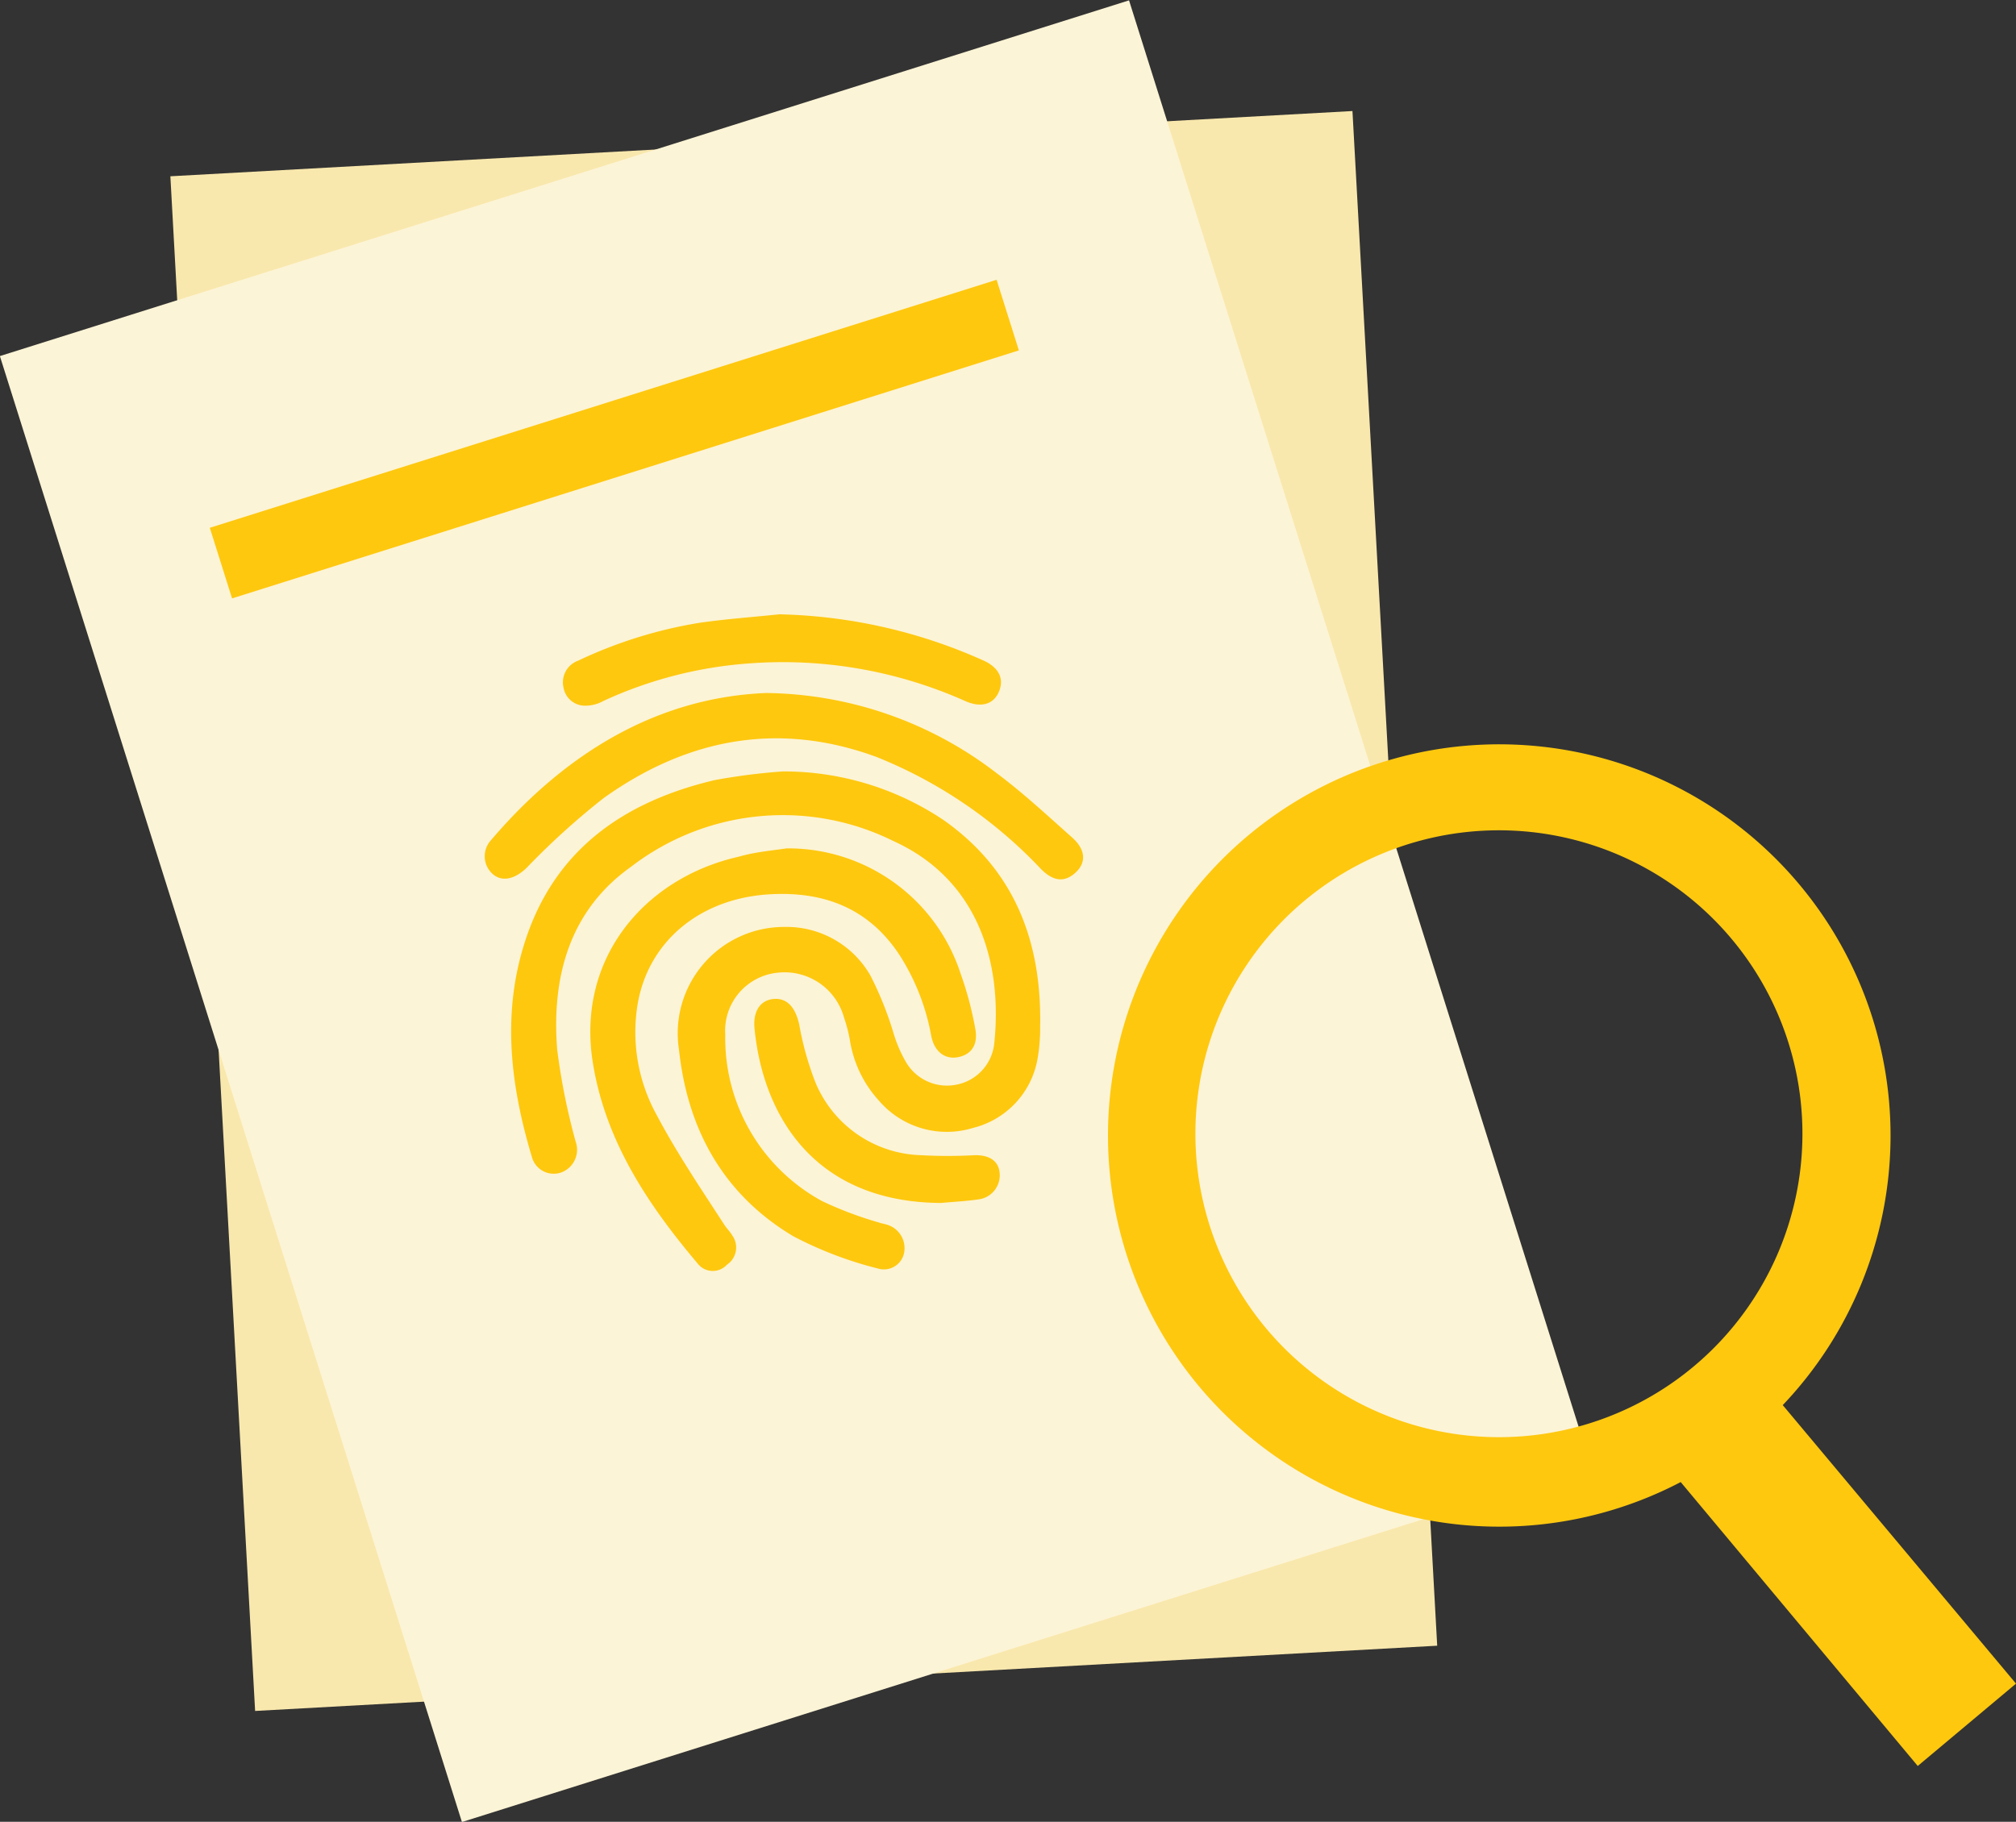
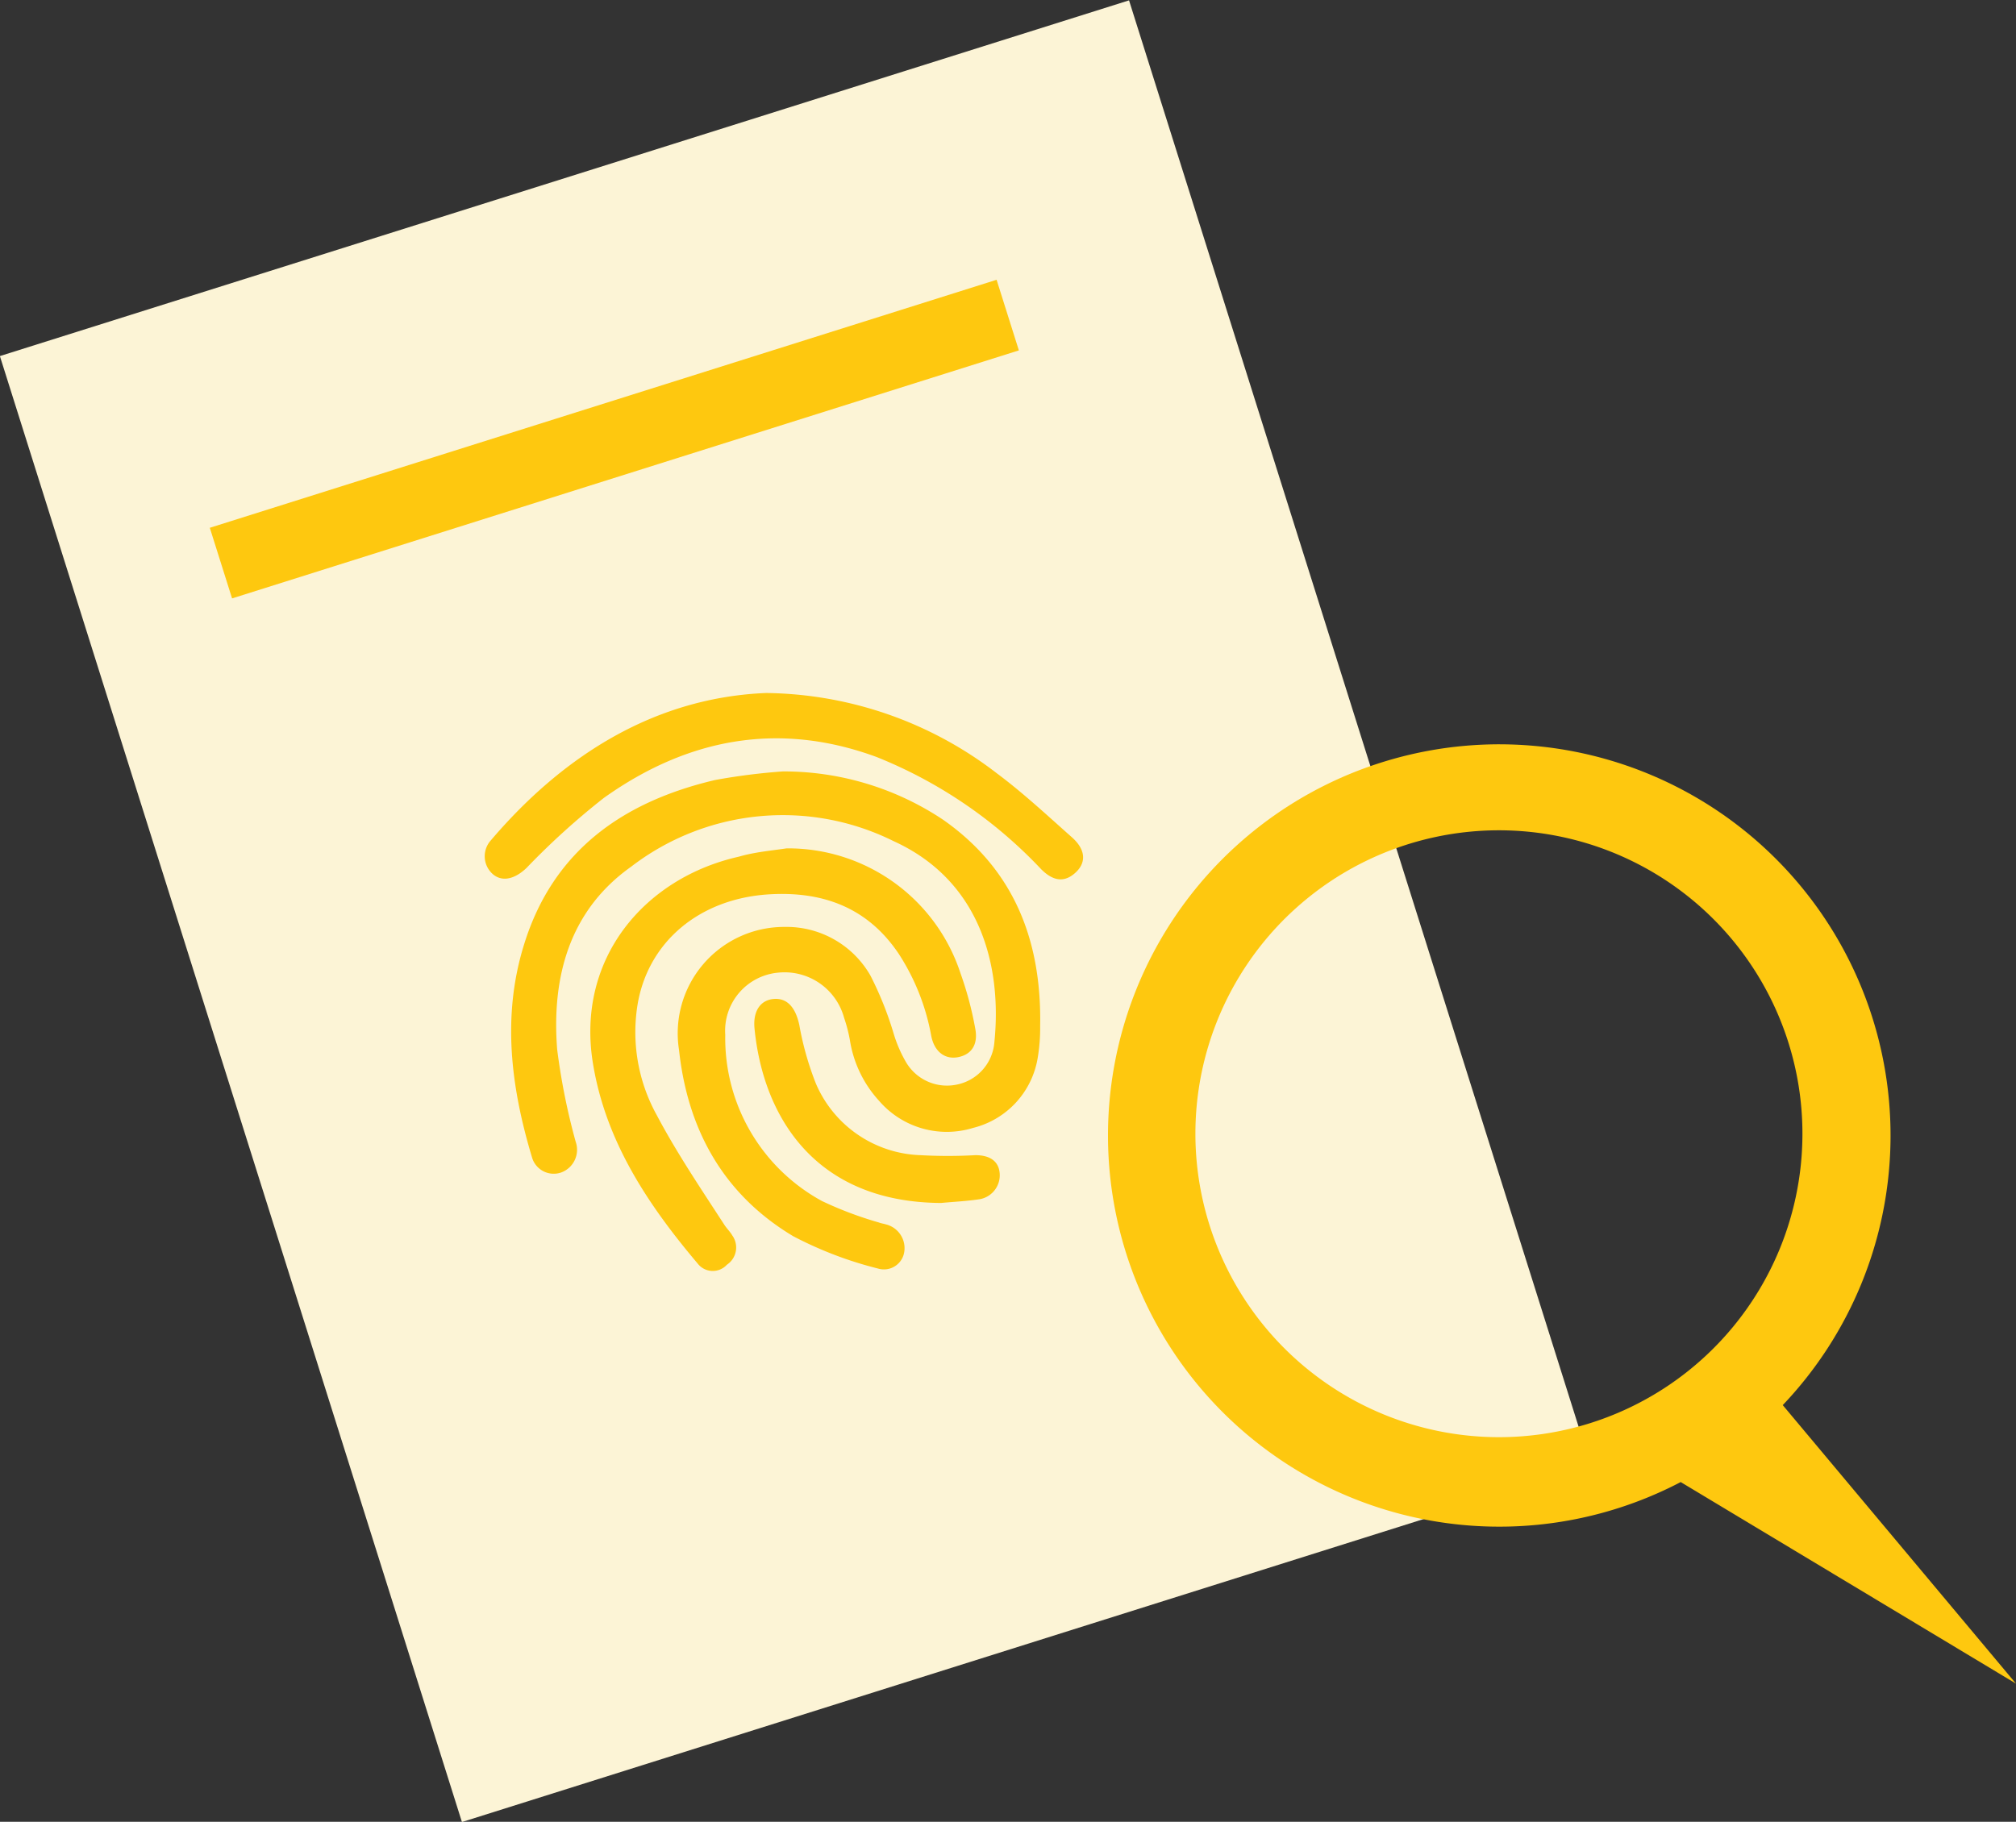
<svg xmlns="http://www.w3.org/2000/svg" id="plat" viewBox="0 0 138.29 125">
  <rect x="0" y="0" width="138.29" height="125" fill="#333333" stroke="none" />
  <defs>
    <style>
      .cls-1 {
        fill: #f9e8ad;
      }

      .cls-2 {
        fill: #fcf4d6;
      }

      .cls-3 {
        fill: #fec80f;
      }
    </style>
  </defs>
-   <rect class="cls-1" x="206.99" y="193.77" width="81.21" height="105.46" transform="translate(-205.67 -169.97) rotate(-3.16)" />
  <rect class="cls-2" x="206.43" y="193.77" width="81.21" height="105.46" transform="translate(-255.13 -98.34) rotate(-17.49)" />
  <rect class="cls-3" x="206.29" y="211.6" width="56.59" height="5.08" transform="translate(-245.98 -103.56) rotate(-17.5)" />
  <path class="cls-3" d="M246.15,236.93a19.7,19.7,0,0,1,11,3.32c4.91,3.44,6.76,8.36,6.65,14.17a12.18,12.18,0,0,1-.17,2.18,5.94,5.94,0,0,1-4.43,4.79,6.13,6.13,0,0,1-6.45-1.86,8,8,0,0,1-2-4.16,10.25,10.25,0,0,0-.4-1.54,4.23,4.23,0,0,0-4.55-3.09A4,4,0,0,0,242.2,255a12.72,12.72,0,0,0,6.64,11.41,25.27,25.27,0,0,0,3.9,1.47c.15.06.32.08.48.13a1.68,1.68,0,0,1,1.26,1.88,1.41,1.41,0,0,1-1.8,1.15,26.13,26.13,0,0,1-5.82-2.22c-4.78-2.86-7.24-7.3-7.83-12.77a7.3,7.3,0,0,1,7.23-8.45,6.63,6.63,0,0,1,5.9,3.34,23.48,23.48,0,0,1,1.58,3.94,9.07,9.07,0,0,0,.86,2,3.26,3.26,0,0,0,3.42,1.55,3.22,3.22,0,0,0,2.64-2.91c.54-5.31-1-11.12-6.92-13.81a17.07,17.07,0,0,0-18,1.76c-4.23,3-5.46,7.57-5.07,12.54a44.9,44.9,0,0,0,1.27,6.33,1.66,1.66,0,0,1-1,2.11,1.55,1.55,0,0,1-2-1.05c-1.45-4.83-2.07-9.72-.53-14.63,2-6.43,6.8-9.77,13.09-11.25A42.71,42.71,0,0,1,246.15,236.93Z" transform="translate(-192.45 -184)" />
  <path class="cls-3" d="M246.41,242.21a12.44,12.44,0,0,1,11.93,8.58,23.71,23.71,0,0,1,1,3.74c.23,1.13-.24,1.81-1.14,2s-1.65-.34-1.87-1.45a15.32,15.32,0,0,0-2.22-5.62c-2.14-3.2-5.24-4.34-9-4.09-4.64.32-8.12,3.18-8.9,7.41a11.77,11.77,0,0,0,1.3,7.75c1.36,2.57,3,5,4.59,7.45.17.28.42.51.59.8a1.42,1.42,0,0,1-.38,2,1.31,1.31,0,0,1-2-.08c-3.38-4-6.3-8.35-7.18-13.7-1.2-7.23,3.55-12.77,10-14.22C244.23,242.46,245.33,242.37,246.41,242.21Z" transform="translate(-192.45 -184)" />
  <path class="cls-3" d="M245,231.55a26.36,26.36,0,0,1,15.83,5.51c1.81,1.35,3.47,2.9,5.16,4.4.92.82,1,1.71.24,2.41s-1.53.6-2.36-.23a31.68,31.68,0,0,0-11.29-7.7c-6.74-2.48-13-1.26-18.71,2.81a51,51,0,0,0-5.3,4.8c-.76.73-1.63,1-2.3.44a1.63,1.63,0,0,1-.15-2.33C231.27,235.61,237.6,231.85,245,231.55Z" transform="translate(-192.45 -184)" />
-   <path class="cls-3" d="M245.91,226.15a36,36,0,0,1,14,3.17c1.05.47,1.43,1.24,1.07,2.12s-1.2,1.14-2.28.68a30.67,30.67,0,0,0-15-2.59,28.71,28.71,0,0,0-9.87,2.57,2.5,2.5,0,0,1-1.22.32,1.49,1.49,0,0,1-1.5-1.22,1.58,1.58,0,0,1,1-1.87,31,31,0,0,1,8.34-2.6C242.27,226.47,244.09,226.34,245.91,226.15Z" transform="translate(-192.45 -184)" />
  <path class="cls-3" d="M257,266.54c-8.64-.05-12.19-5.92-12.79-11.94-.13-1.23.41-2,1.35-2.06s1.48.66,1.72,1.79a20.81,20.81,0,0,0,1.13,4,8.09,8.09,0,0,0,7.17,4.93,34,34,0,0,0,3.78,0c1,0,1.58.42,1.66,1.2a1.67,1.67,0,0,1-1.35,1.82C258.74,266.42,257.84,266.46,257,266.54Z" transform="translate(-192.45 -184)" />
-   <path class="cls-3" d="M330.74,299.52l-16-19.11a26.84,26.84,0,1,0-7,5.28L324,305.17Zm-56.29-37.73a20.82,20.82,0,1,1,20.81,20.82A20.83,20.83,0,0,1,274.45,261.79Z" transform="translate(-192.45 -184)" />
+   <path class="cls-3" d="M330.74,299.52l-16-19.11a26.84,26.84,0,1,0-7,5.28Zm-56.29-37.73a20.82,20.82,0,1,1,20.81,20.82A20.83,20.83,0,0,1,274.45,261.79Z" transform="translate(-192.45 -184)" />
</svg>